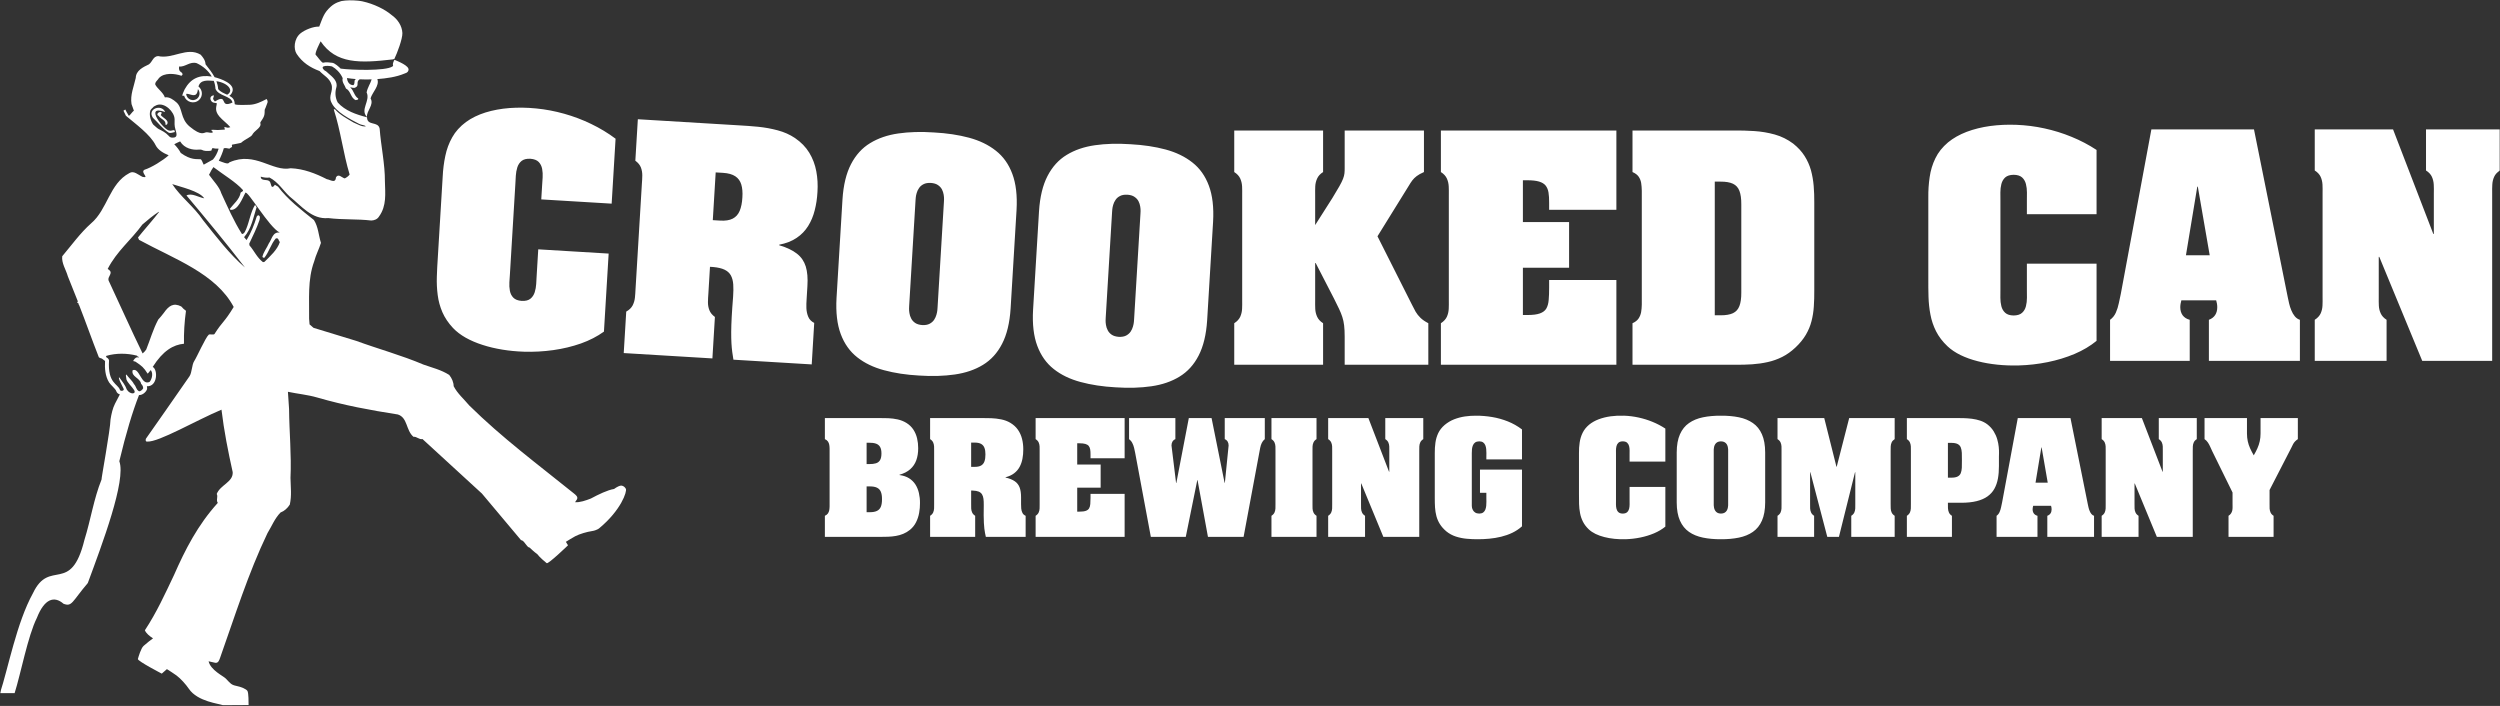
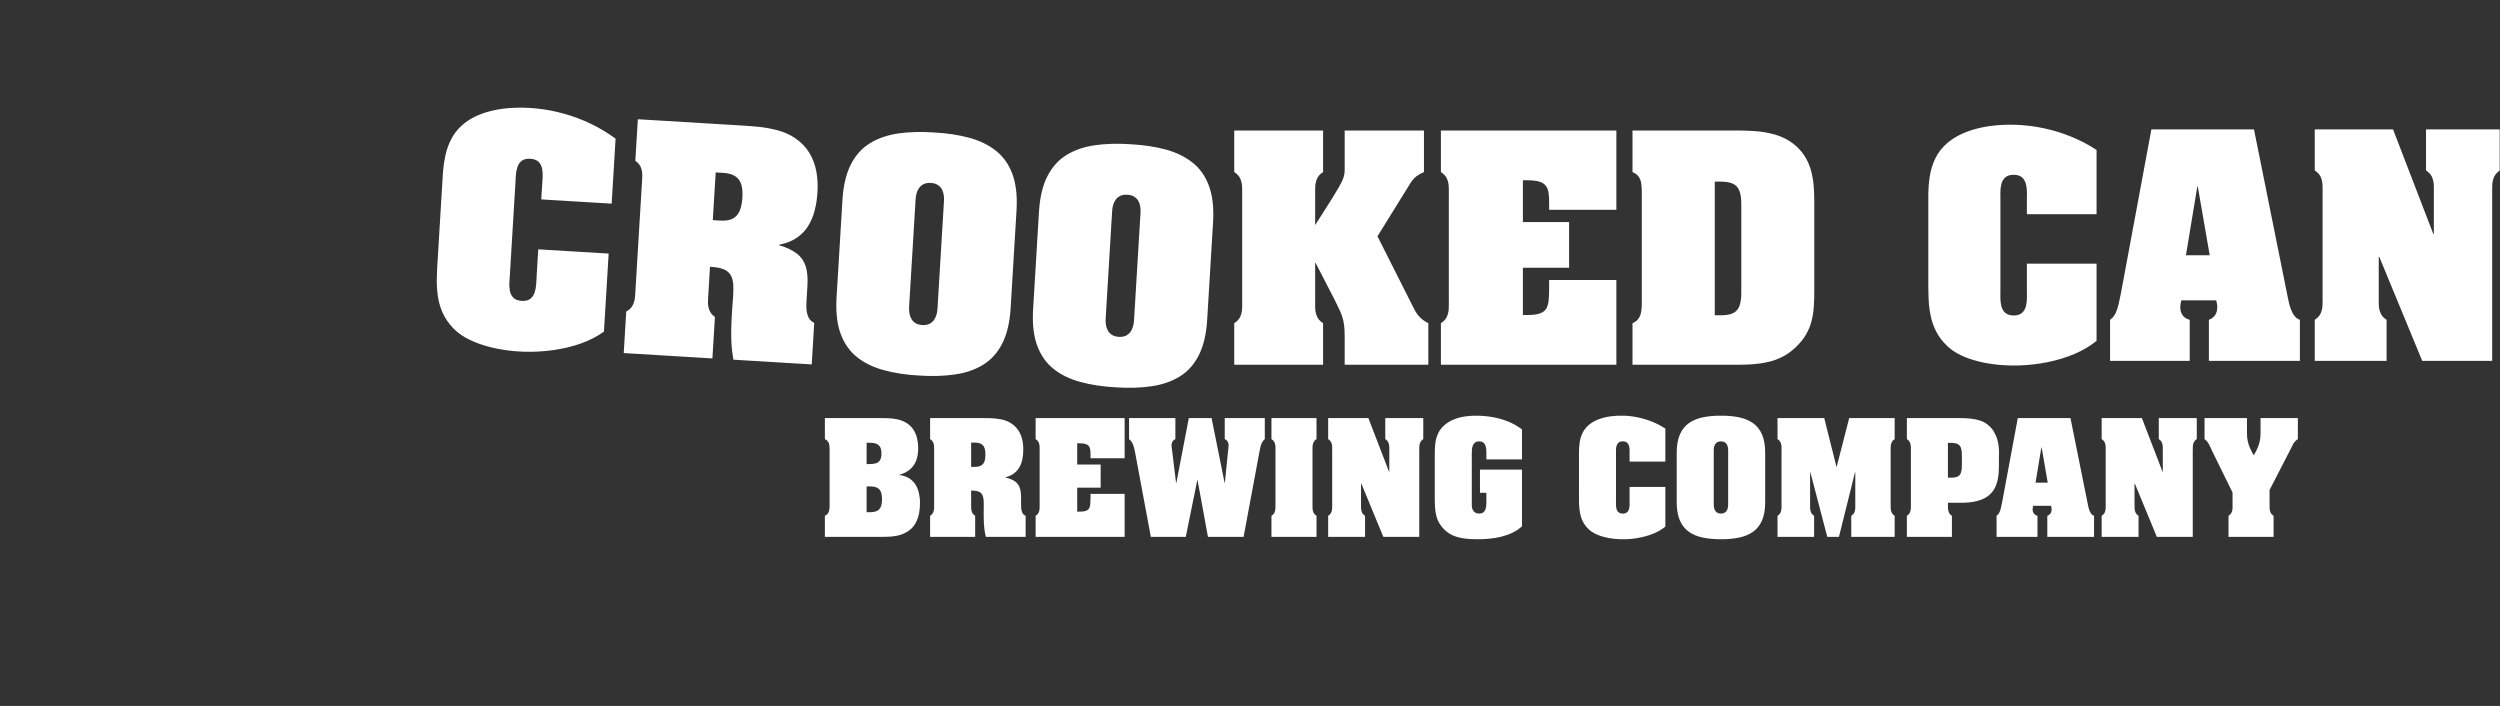
<svg xmlns="http://www.w3.org/2000/svg" width="896" height="253" viewBox="0 0 896 253" fill="none">
  <rect x="0" y="0" width="896" height="253" fill="#333333" stroke="none" />
  <g clip-path="url(#clip0_7407_26074)">
    <mask id="mask0_7407_26074" style="mask-type:luminance" maskUnits="userSpaceOnUse" x="0" y="0" width="896" height="253">
      <path d="M896 0H0V253H896V0Z" fill="white" />
    </mask>
    <g mask="url(#mask0_7407_26074)">
-       <path fill-rule="evenodd" clip-rule="evenodd" d="M49.864 128.187C49.613 127.595 49.208 127.933 49.101 127.47C45.536 126.551 41.637 126.522 38.167 127.517L37.965 127.911C38.421 128.265 38.98 128.513 39.079 129.175C38.528 137.506 42.275 137.482 42.995 139.742C43.168 140.29 44.564 140.13 44.335 139.415C44.197 139.001 41.937 134.99 42.793 135.302C43.725 136.569 44.941 138.107 45.464 139.645C46.661 141.543 49.007 141.291 48.037 139.755C47.368 138.675 45.621 137.119 45.284 135.894C45.364 135.529 44.861 134.383 45.307 134.23C45.995 135.253 47.448 136.493 47.993 137.635C48.867 138.534 48.701 139.57 49.821 140.233C50.333 140.314 51.093 139.651 51.313 139.166C51.309 138.527 51.069 138.054 50.581 137.575C50.236 135.391 46.949 135.073 47.531 132.698C50.053 131.567 50.503 138.237 53.551 136.906C54.065 136.519 55.149 134.266 54.107 132.722C53.924 132.461 53.027 134.119 52.865 133.858C51.521 131.715 50.871 131.169 48.587 129.645C47.94 129.247 48.117 129.871 47.76 129.233C48.46 128.243 48.824 127.919 49.765 128.11L49.864 128.187ZM0 248.418C2.915 239.577 5.948 223.207 11.817 212.593C17.771 200.019 25.384 213.333 30.256 193.517C32.553 186.147 33.579 178.867 36.392 171.866C36.217 171.961 39.529 154.079 39.616 150.327C39.943 148.262 40.392 146.311 41.217 144.687C41.8 143.497 42.383 142.427 42.959 141.349C42.369 141.194 41.86 140.805 41.643 140.131C41.396 139.363 39.689 137.995 39.103 137.07C37.683 134.813 37.504 131.943 37.649 129.371C37.32 129.093 36.875 128.802 36.519 128.522C36.112 128.402 35.704 128.282 35.424 128.035C32.953 121.762 30.888 115.811 28.385 109.415C28.057 109.201 28.308 108.363 27.615 108.582L27.895 107.997L24.32 99.042C23.648 96.642 22.024 94.35 22.3 91.841C25.569 87.97 28.796 83.474 32.64 80.062C38.569 75.053 39.18 65.813 46.38 62.026C47.963 61.027 49.489 62.658 51.123 63.403C53.809 63.967 50.131 61.766 51.78 60.838C54.251 60.075 58.449 57.493 60.453 55.653C58.52 54.878 56.612 53.727 55.773 52.042C53.865 48.215 48.472 44.333 45.124 41.489L44.249 39.677C44.429 39.539 44.643 39.401 44.908 39.241C45.175 39.822 45.599 40.567 46.193 41.546C46.891 40.978 47.328 40.169 47.984 39.659C47.685 38.878 47.424 38.078 47.141 37.307C46.604 34.009 47.985 30.998 48.653 27.938C48.732 25.233 51.279 24.071 53.387 23.054C54.645 22.106 54.857 20.207 56.652 20.098C61.889 21.301 67.032 16.654 71.907 19.595C72.805 20.593 73.588 21.603 73.668 23.043C74.825 24.523 76.033 26.006 76.911 27.662C79.012 28.2 84.364 29.965 83.275 32.914C82.993 33.617 82.623 34.042 82.197 34.33C83.549 35.067 84.063 35.757 84.133 37.343C84.732 37.783 88.56 37.566 89.507 37.557C91.572 37.471 93.561 36.55 95.555 35.481C96.269 36.562 95.769 36.871 95.437 37.935C94.904 39.634 94.865 38.483 94.836 40.411C94.82 41.306 94.524 42.011 93.979 42.827C92.925 44.41 93.365 43.674 93.376 44.617C93.385 45.567 91.828 46.665 91.116 47.354C90.235 48.201 90.748 48.462 88.968 49.454C84.732 51.806 88.495 50.761 83.144 51.854C83.056 52.343 83.117 52.102 83.181 52.654C82.668 52.942 82.38 53.111 82.216 53.287C81.711 53.197 80.684 52.933 80.205 53.151C79.928 54.298 79.128 56.291 78.413 57.61C79.88 58.16 81.583 58.922 82.005 58.395C82.109 58.266 82.221 58.179 82.349 58.131C91.471 54.147 97.656 61.666 104.193 60.301C108.773 60.474 113.06 62.134 117.16 64.23C118.255 64.335 120.259 65.933 120.399 63.582C121.296 62.03 122.531 63.733 123.567 63.941C124.269 63.594 124.853 63.145 125.311 62.558C123 54.957 122.111 46.87 119.616 39.229L120.029 39.122C121.76 41.175 124.3 42.461 126.704 43.91C128.155 44.489 129.592 45.498 131.132 45.278C130.545 44.783 129.537 44.826 128.759 44.421C125.584 42.779 120.317 40.146 118.795 36.757C117.547 34.373 119.567 32.709 118.799 30.287C118.068 27.931 116.108 27.153 114.521 25.459C111.145 24.19 108.349 22.399 106.313 19.299C105.175 17.567 105.316 13.933 107.669 11.978C109.212 10.7 112.343 9.435 114.409 9.537C115.711 6.237 116.071 4.614 118.544 2.381C124.233 -2.769 135.797 1.469 140.328 5.367C142.453 6.839 144.103 9.197 144.215 11.855C144.288 13.886 142.355 19.055 141.333 21.128C140.921 21.19 141.143 21.187 140.864 21.278C128.875 22.693 120.427 22.918 114.916 14.81C114.907 14.825 112.633 19.162 113.163 19.675C113.807 20.299 114.904 22.061 115.716 22.493C116.785 22.182 118.225 22.391 119.131 22.51C119.997 22.622 121.524 23.995 122.091 24.59C125.908 25.126 138.195 25.499 140.651 23.821C141.328 23.358 140.24 23.589 141.327 21.483V21.486L141.361 21.418C142.532 21.942 146.795 23.575 146.408 25.119C146.175 26.062 145.577 26.105 144.993 26.355C142.001 27.631 138.46 28.099 135.237 28.345C136.121 30.715 133.412 33.103 132.809 35.258C134.152 37.605 131.36 39.599 131.519 41.907C128.948 39.327 132.831 36.121 131.397 33.123C131.729 31.337 132.737 30.005 133.201 28.455C131.773 28.505 130.329 28.495 128.9 28.423C127.473 29.309 128.787 30.682 127.515 31.277C126.836 31.773 126.156 31.299 125.479 31.313C126.825 32.35 126.919 34.427 128.384 35.291C128.481 35.919 127.891 35.681 127.515 35.895C125.632 35.129 125.768 32.577 123.993 31.727C123.581 30.503 122.448 29.438 122.817 27.994C122.381 27.002 121.764 26.126 121.008 25.353L121.007 25.354C120.463 24.782 119.676 24.179 118.989 23.803C118.697 23.641 113.836 23.049 116.352 25.274C116.961 25.547 117.18 25.853 117.631 26.247C119.127 27.533 121.152 29.115 120.555 31.314C120.031 33.075 120.111 34.985 121.04 36.733C123.675 39.698 127.66 41.047 131.531 42.038L131.548 42.173C131.683 45.181 135.481 43.369 136.067 46.09C136.535 52.355 137.989 58.803 137.953 65.026C138.053 69.331 138.631 73.767 135.839 77.598C135.263 78.561 134.188 79.003 133.039 79.033C127.943 78.437 122.755 78.798 117.644 78.161C111.712 78.714 108.003 73.737 103.843 70.459C101.391 68.209 99.835 65.345 96.596 63.629C95.525 63.773 94.456 63.613 93.441 63.315C93.549 65.13 95.768 64.011 96.684 65.063C97.052 65.573 97.091 66.506 97.431 66.935C98.019 67.127 98.204 66.523 98.525 66.227L99.641 66.891C103.112 71.502 107.868 75.141 112.507 78.857C114.087 81.328 114.145 84.227 115.027 87.047C114.38 89.183 113.184 91.411 112.612 93.657C110.159 100.275 110.893 107.331 110.788 114.257C110.844 114.509 110.897 115.303 110.948 116.263C111.407 116.683 111.88 117.09 112.36 117.491L127.636 122.158C135.577 125.065 143.935 127.331 151.776 130.669C155.012 131.817 158.043 132.513 160.999 134.373C161.96 135.57 162.577 136.998 162.591 138.405C163.964 141.086 166.271 143.003 168.147 145.283C179.784 156.79 192.931 166.57 205.675 176.842C206.231 177.306 207.337 178.054 206.756 179.014C206.547 179.342 206.328 179.665 206.103 179.986C207.776 180.131 209.951 179.382 211.759 178.673C214.545 177.179 217.787 175.61 220.075 175.251C221.116 174.489 222.163 173.979 222.719 174.037C223.465 174.117 224.048 174.659 224.315 175.213C224.772 176.158 222.615 182.819 214.755 189.334C214.755 189.334 213.903 190.079 212.143 190.343C210.38 190.607 207.799 191.33 206.152 192.195C204.98 192.813 203.707 193.658 202.808 194.189L203.571 195.439C203.571 195.439 196.473 202.286 195.929 201.837C195.481 201.462 193.416 199.785 192.556 198.597C191.428 197.81 190.348 196.747 189.843 196.273C188.704 196.157 187.929 193.617 186.755 193.606L172.725 176.895L151.419 157.353C150.216 157.646 149.363 156.391 148.173 156.539C145.432 154.187 146.14 149.671 142.577 148.546C132.728 147.005 123.528 145.318 113.611 142.446C110.216 141.465 106.587 141.143 103.191 140.417L103.601 146.594C103.664 154.746 104.501 163.05 104.109 171.265C104.168 174.575 104.595 177.539 103.864 180.846C103.055 182.131 101.892 183.182 100.531 183.687C98.427 185.855 97.4 188.593 95.867 191.077C88.925 205.546 84.205 220.775 78.864 235.811C78.613 236.471 78.288 237.726 77.141 237.543C76.352 237.393 75.556 237.202 74.76 237.006C75.475 240.185 80.044 242.29 80.911 243.185C82.623 244.954 82.859 245.455 84.685 245.821C86.513 246.189 88.296 246.97 88.691 247.649C89.111 248.373 89.095 251.897 89.095 252.694L79.908 252.753C78.627 252.171 70.872 251.53 67.701 246.881C66.652 245.338 64.793 243.226 63.227 242.065C62.111 241.239 60.735 240.421 59.821 239.811L57.979 241.429C57.979 241.429 49.241 236.901 49.42 236.183C49.597 235.466 50.547 232.289 51.452 231.498C52.944 230.189 54.031 229.346 54.843 228.79C53.543 227.95 52.355 226.965 51.927 225.886C56.127 219.527 59.197 212.774 62.365 206.101C66.343 197.058 70.828 188.211 78.061 180.235C77.339 179.255 78.245 178.05 77.676 177.034C78.957 173.747 83.608 172.811 83.4 169.221C81.731 161.687 80.301 154.497 79.38 146.826C70.241 150.685 56.844 158.518 52.805 158.261C52.12 158.351 52.147 157.657 52.296 157.234C56.417 151.355 61.383 144.309 67.923 134.846C68.813 133.555 68.737 130.735 69.596 129.438C70.532 128.019 73.651 120.967 74.811 119.953C75.135 119.667 76.62 120.105 76.867 119.713C79.797 115.075 80.267 115.759 83.757 110.013C77.367 97.998 62.525 92.871 49.836 85.962L49.464 85.113C51.101 83.027 55.459 78.079 57 75.975L56.851 75.926C54.792 77.301 52.877 78.859 51.02 80.482C46.981 86.043 41.865 89.99 38.596 96.386L39.271 96.901C40.471 98.014 38.483 99.159 38.904 100.509C42.939 109.098 46.895 118.042 51.109 126.675C51.556 126.318 51.993 125.883 52.399 125.293C53.839 121.705 54.883 117.949 56.716 114.531C57.377 113.791 58.039 113.053 58.679 112.187C60.467 109.615 62.149 108.395 64.951 109.827C65.505 110.47 66.071 110.989 66.656 111.394C66.096 115.386 65.861 119.346 65.937 123.19C62.132 123.549 58.432 125.663 54.733 131.499C56.623 132.429 56.515 138.637 52.647 138.435C52.745 138.894 52.804 139.298 52.608 139.718C52.165 140.686 50.977 141.641 49.821 141.595C47.496 147.541 45.153 155.279 42.764 165.298C45.289 172.131 36.609 195.047 31.471 208.958C25.763 215.666 25.84 217.578 22.755 216.383C19.445 213.491 15.937 214.522 13.208 221.471C9.987 227.909 7.416 241.562 5.24 248.418H0ZM74.916 62.639V62.642C76.511 64.882 78.661 67.026 79.308 69.258C81.669 74.318 83.663 79.027 86.725 83.882C87.631 83.806 87.9 82.746 88.24 82.066C89.421 79.229 89.804 76.062 91.408 73.421L91.968 74.239C90.779 77.981 90.139 81.965 87.481 85.001L88.376 86.047C89.928 83.525 91.116 80.57 92.004 77.637C92.189 77.355 92.512 76.961 92.839 77.27C93.383 77.591 93.079 78.487 92.965 78.975C91.999 81.861 90.604 84.555 89.343 87.299L89.395 87.926C91.183 89.978 92.012 92.215 94.248 93.957L94.765 93.863C96.86 91.786 99.384 89.569 100.312 86.723C99.773 86.321 99.923 85.085 98.827 85.477C97.037 87.571 96.465 90.231 94.76 92.371C94.412 92.434 94.204 92.299 94.047 92.041C94.441 90.242 95.676 88.859 96.365 87.203C97.431 85.814 97.708 82.971 100.269 83.365C96.388 81.439 88.72 68.077 87.933 69.091C86.967 70.811 85.333 75.535 82.615 75.202L82.331 74.894C83.812 72.947 85.827 71.491 86.253 69.03C86.529 68.753 87.313 68.589 87.036 68.079C84.587 65.282 80.051 62.602 76.492 59.889C76.02 60.533 75.561 61.335 75.216 62.063C75.177 62.135 74.971 62.574 74.916 62.639ZM61.724 65.981C64.728 70.583 69.503 74.051 72.755 78.879C77.488 84.839 82.269 91.119 87.796 95.865C80.869 86.895 73.963 78.53 66.832 70.049C68.708 69.051 71.215 70.746 73.199 71.079C71.499 68.463 64.585 66.966 61.724 65.981ZM124.363 27.97C124.451 29.266 125.177 30.475 126.596 30.531C127.201 30.197 126.976 29.349 127.121 28.773L127.523 28.333C126.456 28.249 125.397 28.127 124.363 27.97ZM54.805 42.209C56.765 44.038 58.14 46.085 60.469 47.557C61.225 47.839 61.928 47.435 62.647 47.326C62.74 45.967 61.475 47.142 60.656 46.787C58.949 46.831 51.248 37.283 59.199 40.153C57.916 37.15 52.615 38.985 54.805 42.209ZM56.877 41.575C57.639 42.745 59.537 43.019 59.304 44.654C59.524 44.953 59.723 44.59 59.904 44.521C60.692 43.071 58.403 42.285 57.617 41.234L57.993 40.407C57.38 39.587 55.553 40.9 56.877 41.575ZM55.137 38.174C54.732 38.733 53.944 39.079 53.817 39.885C53.425 41.317 54.068 43.451 54.9 44.629C55.516 45.11 56.201 45.894 56.857 46.246L56.859 46.249C58.164 46.918 59.32 47.455 60.349 48.57C60.896 49.177 61.108 49.317 61.868 49.331C63.743 49.375 63.328 47.929 62.948 46.674C62.396 44.826 62.611 44.198 62.576 42.718C62.516 40.059 58.992 36.583 56.164 37.665C55.899 37.827 55.48 37.963 55.137 38.174ZM81.409 33.939C80.223 33.394 78.975 32.933 78.196 31.927C78.125 30.913 77.9 29.975 77.565 29.094C81.868 29.777 83.931 32.562 81.409 33.939ZM76.329 57.169L73.012 59.023C72.624 58.411 72.357 57.109 71.815 57.062C70.564 56.945 68.453 57.481 64.788 54.815C64.188 53.671 63.377 52.649 62.456 51.695C63.072 51.318 63.847 51.021 64.552 50.677C66.12 53.265 69.123 53.835 71.285 53.617C72.577 53.487 72.309 53.941 73.595 54.079C73.757 54.098 74.993 54.113 75.204 54.077C76.135 53.935 75.736 53.842 75.829 53.694C75.909 53.577 76.104 53.106 76.187 53.041C76.732 53.234 77.764 53.327 78.359 53.275C77.876 54.975 77.115 56.245 76.329 57.169ZM66.731 33.63C66.86 35.647 69.296 36.626 70.781 35.229C71.707 34.349 71.76 32.891 70.931 31.93L70.885 32.261C70.477 35.566 67.975 33.39 66.731 33.63ZM71.129 30.995C72.64 32.193 72.788 34.466 71.368 35.803C69.587 37.493 66.623 36.639 65.996 34.285C65.915 34.345 65.739 34.361 65.329 34.3C65.296 33.925 66.015 32.364 66.193 31.995C68.327 28.122 71.505 26.709 75.892 27.439C74.699 25.385 72.8 23.711 70.499 22.641C68.045 21.923 66.401 24.087 64.181 23.846C63.86 26.188 65.585 25.55 65.401 26.806L65.029 27.158C62.617 26.321 58.872 25.967 56.987 27.959C56.559 28.729 55.467 29.391 55.656 30.339C56.511 31.91 58.517 33.163 59.081 34.902C60.655 34.621 62.124 35.73 63.253 36.711C65.563 38.735 64.54 42.533 67.995 45.378C72.392 48.999 73.02 47.413 74.069 47.406C74.912 47.403 75.116 47.682 76.184 47.553C76.231 47.225 76.357 47.241 75.633 46.574C76.452 46.446 77.176 46.59 78.029 46.601L80.591 46.445L80.393 45.505C81.507 45.641 81.275 46.002 82.552 45.577C81.401 44.229 79.704 43.034 78.612 41.743C76.613 39.398 77.804 37.907 77.676 36.962C76.976 36.823 75.98 36.969 75.532 35.85C75.16 34.938 75.671 34.318 76.612 34.122C76.729 35.301 75.797 35.041 77.029 36.379C81.96 33.266 78.388 39.062 83.327 36.745C82.801 34.294 78.367 34.521 77.231 31.859C77.173 30.854 76.964 29.889 76.623 28.981C74.495 28.878 71.869 28.431 71.129 30.995Z" fill="white" />
      <path d="M857.675 46.386H829.607V61.097C830.622 61.742 831.317 62.501 831.719 63.37C832.107 64.242 832.333 65.178 832.381 66.162C832.429 67.162 832.429 68.178 832.414 69.226V106.489C832.429 107.521 832.429 108.553 832.381 109.537C832.333 110.538 832.107 111.473 831.719 112.343C831.317 113.197 830.622 113.973 829.607 114.618V129.329H855.353V114.618C854.335 113.973 853.642 113.197 853.254 112.343C852.85 111.473 852.625 110.538 852.578 109.537C852.529 108.553 852.529 107.521 852.543 106.489V92.066H852.738L868.127 129.329H893.194V69.226C893.178 68.178 893.178 67.162 893.242 66.162C893.29 65.178 893.499 64.242 893.903 63.37C894.29 62.501 894.983 61.742 896.001 61.097V46.386H869.481V61.097C870.497 61.742 871.193 62.501 871.594 63.37C871.982 64.242 872.207 65.178 872.255 66.162C872.305 67.162 872.321 68.178 872.287 69.226V83.841H872.094L857.675 46.386ZM800.145 176.515V180.69C800.153 181.086 800.153 181.483 800.153 181.863C800.153 182.253 800.111 182.627 800.045 182.974C799.954 183.347 799.806 183.694 799.597 184.01C799.39 184.333 799.093 184.615 798.703 184.862V192.415H814.853V184.862C814.331 184.531 813.975 184.134 813.775 183.694C813.569 183.247 813.462 182.767 813.427 182.253C813.403 181.741 813.403 181.219 813.411 180.69V175.621L821.213 160.465C821.437 159.959 821.645 159.529 821.842 159.182C822.034 158.825 822.265 158.51 822.522 158.238C822.786 157.955 823.126 157.674 823.547 157.383V149.831H810.182V155.347C810.182 156.365 810.082 157.302 809.891 158.154C809.702 159.007 809.427 159.843 809.063 160.655C808.699 161.467 808.259 162.311 807.747 163.197C807.233 162.311 806.794 161.467 806.43 160.655C806.066 159.843 805.793 159.007 805.602 158.154C805.411 157.302 805.313 156.365 805.313 155.347V149.831H790.107V157.383C790.579 157.706 790.977 158.095 791.291 158.569C791.606 159.031 791.879 159.537 792.119 160.075C792.361 160.606 792.599 161.137 792.839 161.657L800.145 176.515ZM767.647 149.831H753.237V157.383C753.758 157.715 754.114 158.105 754.321 158.551C754.521 158.998 754.637 159.478 754.661 159.983C754.686 160.498 754.686 161.019 754.678 161.558V180.69C754.686 181.219 754.686 181.747 754.661 182.253C754.637 182.767 754.521 183.247 754.321 183.694C754.114 184.134 753.758 184.531 753.237 184.862V192.415H766.454V184.862C765.933 184.531 765.577 184.134 765.377 183.694C765.17 183.247 765.054 182.767 765.03 182.253C765.005 181.747 765.005 181.219 765.013 180.69V173.285H765.113L773.014 192.415H785.883V161.558C785.874 161.019 785.874 160.498 785.909 159.983C785.933 159.478 786.039 158.998 786.249 158.551C786.446 158.105 786.803 157.715 787.325 157.383V149.831H773.709V157.383C774.23 157.715 774.587 158.105 774.794 158.551C774.993 158.998 775.109 159.478 775.134 159.983C775.158 160.498 775.167 161.019 775.149 161.558V169.062H775.051L767.647 149.831ZM730.23 184.862C729.658 184.713 729.229 184.431 728.929 184.034C728.641 183.63 728.49 183.125 728.49 182.527C728.49 182.329 728.515 182.122 728.549 181.906C728.591 181.691 728.641 181.483 728.69 181.286H735.099C735.149 181.483 735.199 181.683 735.241 181.89C735.274 182.089 735.298 182.303 735.298 182.527C735.298 183.098 735.174 183.579 734.918 183.977C734.669 184.365 734.279 184.663 733.758 184.862V192.415H750.503V184.862C750.131 184.747 749.817 184.523 749.559 184.209C749.303 183.894 749.089 183.529 748.922 183.107C748.749 182.691 748.615 182.27 748.517 181.841C748.409 181.417 748.326 181.027 748.267 180.69L742.057 149.831H723.174L717.559 180.042C717.434 180.597 717.311 181.186 717.187 181.799C717.062 182.411 716.879 182.991 716.641 183.537C716.399 184.077 716.043 184.523 715.571 184.862V192.415H730.23V184.862ZM729.535 172.986L731.621 160.365H731.721L733.907 172.986H729.535ZM698.131 158.726H699.371C700.342 158.726 701.094 158.866 701.617 159.139C702.147 159.414 702.519 159.81 702.735 160.349C702.95 160.878 703.075 161.533 703.115 162.311C703.149 163.089 703.157 163.975 703.149 164.986C703.157 165.979 703.149 166.866 703.115 167.637C703.075 168.407 702.95 169.053 702.735 169.582C702.519 170.113 702.147 170.511 701.617 170.783C701.094 171.057 700.342 171.197 699.371 171.197H698.131V158.726ZM684.863 180.69C684.87 181.219 684.87 181.741 684.846 182.253C684.821 182.767 684.705 183.247 684.507 183.694C684.299 184.134 683.943 184.531 683.422 184.862V192.415H699.571V184.862C699.05 184.531 698.694 184.134 698.494 183.671C698.287 183.214 698.171 182.691 698.147 182.105C698.122 181.525 698.122 180.887 698.131 180.191H702.85C705.021 180.191 706.883 179.993 708.441 179.603C709.998 179.214 711.29 178.651 712.325 177.906C713.361 177.161 714.181 176.258 714.777 175.19C715.371 174.122 715.803 172.905 716.051 171.546C716.301 170.187 716.425 168.697 716.417 167.074V163.694C716.425 163.463 716.433 163.041 716.449 162.418C716.466 161.806 716.433 161.061 716.35 160.199C716.267 159.338 716.093 158.418 715.811 157.451C715.538 156.49 715.117 155.537 714.543 154.601C713.974 153.665 713.211 152.821 712.242 152.067C711.489 151.505 710.645 151.065 709.701 150.75C708.763 150.445 707.778 150.219 706.743 150.087C705.715 149.965 704.69 149.881 703.671 149.857C702.645 149.831 701.683 149.822 700.763 149.831H683.422V157.383C683.943 157.715 684.299 158.105 684.507 158.551C684.705 158.998 684.821 159.478 684.846 159.993C684.87 160.498 684.87 161.019 684.863 161.558V180.69ZM653.807 149.831H637.061V157.383C637.582 157.715 637.938 158.105 638.146 158.551C638.345 158.998 638.459 159.478 638.485 159.983C638.51 160.498 638.51 161.019 638.501 161.558V180.69C638.51 181.219 638.51 181.747 638.485 182.253C638.459 182.767 638.345 183.247 638.146 183.694C637.938 184.134 637.582 184.531 637.061 184.862V192.415H650.178V184.862C649.657 184.531 649.301 184.134 649.102 183.694C648.895 183.247 648.779 182.767 648.755 182.253C648.729 181.747 648.729 181.219 648.738 180.69V169.259H648.837L654.899 192.415H659.074L664.837 169.259H664.937V180.69C664.954 181.219 664.946 181.747 664.921 182.253C664.895 182.767 664.779 183.247 664.581 183.694C664.373 184.134 664.018 184.531 663.495 184.862V192.415H679.049V184.862C678.537 184.531 678.171 184.134 677.973 183.694C677.765 183.247 677.658 182.767 677.633 182.253C677.607 181.747 677.599 181.219 677.607 180.69V161.558C677.599 161.019 677.607 160.498 677.633 159.983C677.658 159.478 677.765 158.998 677.973 158.551C678.171 158.105 678.537 157.715 679.049 157.383V149.831H662.751L658.278 167.273H658.179L653.807 149.831ZM614.203 161.458C614.203 161.393 614.203 161.235 614.211 161.003C614.219 160.762 614.253 160.49 614.327 160.175C614.394 159.859 614.518 159.545 614.701 159.247C614.874 158.941 615.13 158.691 615.471 158.493C615.802 158.287 616.249 158.187 616.787 158.179C617.334 158.187 617.773 158.287 618.103 158.493C618.443 158.691 618.701 158.941 618.882 159.247C619.055 159.545 619.181 159.859 619.247 160.175C619.321 160.49 619.355 160.762 619.363 161.003C619.37 161.235 619.378 161.393 619.37 161.458V180.739C619.378 180.805 619.37 180.962 619.363 181.202C619.355 181.442 619.321 181.715 619.247 182.038C619.181 182.361 619.055 182.677 618.882 182.982C618.701 183.289 618.443 183.546 618.103 183.753C617.773 183.951 617.334 184.059 616.787 184.069C616.249 184.059 615.802 183.951 615.471 183.753C615.13 183.546 614.874 183.289 614.701 182.982C614.518 182.677 614.394 182.361 614.327 182.038C614.253 181.715 614.219 181.442 614.211 181.202C614.203 180.962 614.203 180.805 614.203 180.739V161.458ZM632.638 162.154C632.63 159.529 632.241 157.367 631.479 155.653C630.725 153.938 629.641 152.589 628.233 151.621C626.833 150.642 625.159 149.955 623.23 149.558C621.293 149.159 619.147 148.97 616.787 148.986C614.426 148.97 612.281 149.159 610.353 149.558C608.414 149.955 606.741 150.642 605.342 151.621C603.933 152.589 602.858 153.938 602.094 155.653C601.333 157.367 600.943 159.529 600.935 162.154V180.093C600.943 182.71 601.333 184.879 602.094 186.594C602.858 188.307 603.933 189.65 605.342 190.627C606.741 191.603 608.414 192.283 610.353 192.681C612.281 193.079 614.426 193.277 616.787 193.261C619.147 193.277 621.293 193.079 623.23 192.681C625.159 192.283 626.833 191.603 628.233 190.627C629.641 189.65 630.725 188.307 631.479 186.594C632.241 184.879 632.63 182.71 632.638 180.093V162.154ZM584.041 165.434H596.862V153.607C595.427 152.663 593.897 151.859 592.273 151.197C590.649 150.526 588.985 150.014 587.27 149.641C585.557 149.267 583.85 149.053 582.151 148.986C580.473 148.919 578.849 148.994 577.291 149.201C575.734 149.417 574.294 149.773 572.969 150.27C571.65 150.775 570.499 151.421 569.531 152.217C568.505 153.085 567.726 154.055 567.203 155.139C566.674 156.225 566.326 157.375 566.151 158.601C565.971 159.818 565.887 161.07 565.905 162.354V177.161C565.895 178.329 565.905 179.478 565.937 180.614C565.971 181.747 566.087 182.842 566.293 183.911C566.491 184.978 566.839 186.006 567.327 186.974C567.825 187.951 568.521 188.87 569.431 189.733C570.094 190.354 570.897 190.891 571.842 191.357C572.786 191.81 573.838 192.191 574.989 192.482C576.131 192.781 577.349 192.986 578.625 193.119C579.909 193.251 581.217 193.294 582.55 193.261C584.355 193.211 586.129 193.003 587.883 192.647C589.639 192.291 591.279 191.786 592.819 191.139C594.361 190.486 595.702 189.683 596.862 188.739V174.526H584.041V179.347C584.049 179.795 584.057 180.283 584.049 180.822C584.049 181.351 583.99 181.863 583.867 182.361C583.743 182.85 583.511 183.255 583.163 183.571C582.815 183.894 582.294 184.059 581.606 184.069C580.919 184.059 580.405 183.894 580.049 183.571C579.702 183.255 579.47 182.85 579.345 182.361C579.221 181.863 579.163 181.351 579.163 180.822C579.154 180.283 579.163 179.795 579.17 179.347V162.899C579.163 162.453 579.154 161.965 579.163 161.425C579.163 160.895 579.221 160.382 579.345 159.885C579.47 159.397 579.702 158.99 580.049 158.667C580.405 158.354 580.919 158.187 581.606 158.179C582.294 158.187 582.815 158.354 583.163 158.667C583.511 158.99 583.743 159.397 583.867 159.885C583.99 160.382 584.049 160.895 584.049 161.425C584.057 161.965 584.049 162.453 584.041 162.899V165.434ZM545.481 153.906C543.917 152.721 542.225 151.761 540.421 151.039C538.615 150.319 536.743 149.79 534.806 149.467C532.875 149.142 530.93 148.978 528.983 148.986C527.666 148.978 526.342 149.069 525.009 149.259C523.683 149.458 522.399 149.798 521.165 150.278C519.923 150.766 518.789 151.446 517.754 152.315C516.743 153.186 515.981 154.154 515.467 155.222C514.963 156.299 514.623 157.442 514.458 158.642C514.293 159.853 514.209 161.086 514.225 162.354V178.553C514.217 179.719 514.251 180.838 514.315 181.906C514.39 182.982 514.557 184.01 514.814 184.995C515.079 185.979 515.483 186.923 516.047 187.827C516.61 188.731 517.381 189.599 518.35 190.427C519.37 191.265 520.511 191.877 521.761 192.291C523.013 192.697 524.305 192.963 525.638 193.086C526.979 193.211 528.297 193.269 529.581 193.261C530.946 193.269 532.338 193.202 533.761 193.07C535.186 192.938 536.602 192.705 537.993 192.366C539.394 192.026 540.727 191.562 541.994 190.958C543.269 190.346 544.429 189.575 545.481 188.638V168.315H530.425V176.614H532.71V178.502C532.718 178.901 532.718 179.339 532.727 179.827C532.735 180.315 532.71 180.805 532.661 181.302C532.61 181.79 532.503 182.247 532.338 182.669C532.163 183.082 531.915 183.422 531.567 183.678C531.219 183.926 530.757 184.059 530.175 184.069C529.563 184.059 529.075 183.935 528.71 183.694C528.346 183.463 528.082 183.173 527.907 182.842C527.725 182.511 527.617 182.205 527.559 181.906C527.509 181.617 527.483 181.41 527.493 181.286V162.354C527.483 161.881 527.509 161.409 527.559 160.919C527.617 160.439 527.725 159.993 527.907 159.579C528.082 159.165 528.346 158.825 528.71 158.569C529.075 158.319 529.563 158.187 530.175 158.179C530.757 158.187 531.219 158.311 531.567 158.569C531.915 158.825 532.163 159.157 532.338 159.579C532.503 159.993 532.61 160.449 532.661 160.937C532.71 161.425 532.735 161.914 532.727 162.395C532.718 162.874 532.718 163.305 532.71 163.694V164.638H545.481V153.906ZM490.425 149.831H476.014V157.383C476.535 157.715 476.891 158.105 477.098 158.551C477.298 158.998 477.414 159.478 477.438 159.983C477.463 160.498 477.463 161.019 477.455 161.558V180.69C477.463 181.219 477.463 181.747 477.438 182.253C477.414 182.767 477.298 183.247 477.098 183.694C476.891 184.134 476.535 184.531 476.014 184.862V192.415H489.231V184.862C488.709 184.531 488.354 184.134 488.154 183.694C487.947 183.247 487.831 182.767 487.807 182.253C487.782 181.747 487.782 181.219 487.79 180.69V173.285H487.889L495.79 192.415H508.661V161.558C508.651 161.019 508.651 160.498 508.685 159.983C508.709 159.478 508.817 158.998 509.025 158.551C509.223 158.105 509.581 157.715 510.101 157.383V149.831H496.485V157.383C497.007 157.715 497.365 158.105 497.571 158.551C497.77 158.998 497.886 159.478 497.91 159.983C497.935 160.498 497.943 161.019 497.926 161.558V169.062H497.827L490.425 149.831ZM457.131 180.69C457.141 181.219 457.141 181.747 457.114 182.253C457.09 182.767 456.974 183.247 456.774 183.694C456.567 184.134 456.211 184.531 455.69 184.862V192.415H471.839V184.862C471.317 184.531 470.962 184.134 470.762 183.694C470.555 183.247 470.439 182.767 470.415 182.253C470.39 181.747 470.39 181.219 470.398 180.69V161.558C470.39 161.019 470.39 160.498 470.415 159.983C470.439 159.478 470.555 158.998 470.762 158.551C470.962 158.105 471.317 157.715 471.839 157.383V149.831H455.69V157.383C456.211 157.715 456.567 158.105 456.774 158.551C456.974 158.998 457.09 159.478 457.114 159.983C457.141 160.498 457.141 161.019 457.131 161.558V180.69ZM438.945 157.383C439.417 157.582 439.765 157.89 439.997 158.287C440.229 158.677 440.335 159.139 440.335 159.67L438.994 173.035H438.895L434.225 149.831H426.074L421.602 173.086H421.503L419.863 159.67C419.863 159.139 419.979 158.677 420.203 158.287C420.434 157.89 420.782 157.582 421.255 157.383V149.831H404.658V157.383C405.146 157.757 405.537 158.211 405.809 158.758C406.091 159.298 406.306 159.875 406.455 160.498C406.603 161.111 406.737 161.715 406.845 162.303L412.459 192.415H424.981L429.106 172.091H429.205L432.931 192.415H445.702L451.317 162.303C451.425 161.698 451.541 161.102 451.657 160.498C451.773 159.894 451.954 159.322 452.203 158.793C452.453 158.253 452.815 157.781 453.305 157.383V149.831H438.945V157.383ZM390.843 177.013V178.403C390.843 179.273 390.819 180.018 390.761 180.647C390.711 181.277 390.562 181.79 390.33 182.195C390.098 182.594 389.701 182.891 389.162 183.082C388.615 183.281 387.854 183.371 386.869 183.371H386.074V174.775H394.471V166.477H386.074V158.875H386.869C387.755 158.875 388.467 158.95 388.998 159.106C389.535 159.263 389.933 159.505 390.198 159.827C390.462 160.158 390.646 160.581 390.729 161.094C390.811 161.607 390.851 162.229 390.843 162.95V164.242H403.067V149.831H371.166V157.383C371.687 157.715 372.045 158.105 372.251 158.551C372.45 158.998 372.566 159.478 372.591 159.993C372.615 160.498 372.615 161.019 372.607 161.558V180.69C372.615 181.219 372.615 181.747 372.591 182.253C372.566 182.767 372.45 183.247 372.251 183.694C372.045 184.134 371.687 184.531 371.166 184.862V192.415H403.067V177.013H390.843ZM348.059 158.626H349.402C350.354 158.626 351.109 158.793 351.662 159.115C352.217 159.438 352.607 159.91 352.839 160.539C353.07 161.169 353.186 161.938 353.178 162.85C353.186 163.843 353.07 164.671 352.839 165.335C352.607 165.997 352.217 166.494 351.662 166.825C351.109 167.157 350.354 167.321 349.402 167.321H348.059V158.626ZM348.059 175.819H348.607C349.509 175.843 350.222 175.969 350.759 176.191C351.29 176.415 351.695 176.747 351.953 177.17C352.217 177.599 352.391 178.13 352.474 178.767C352.558 179.405 352.59 180.142 352.582 180.986C352.558 182.403 352.541 183.63 352.549 184.681C352.558 185.725 352.582 186.635 352.623 187.405C352.665 188.175 352.722 188.855 352.789 189.434C352.855 190.006 352.938 190.535 353.029 191.017C353.119 191.487 353.219 191.953 353.327 192.415H367.589V184.862C367.05 184.631 366.669 184.283 366.437 183.81C366.205 183.339 366.065 182.826 366.007 182.262C365.957 181.707 365.941 181.178 365.949 180.69V178.253C365.957 176.821 365.783 175.645 365.435 174.709C365.079 173.782 364.499 173.027 363.679 172.473C362.869 171.911 361.766 171.471 360.383 171.149V171.049C361.618 170.734 362.653 170.253 363.473 169.617C364.301 168.986 364.947 168.225 365.427 167.339C365.907 166.453 366.247 165.483 366.446 164.415C366.653 163.355 366.753 162.238 366.743 161.061C366.753 159.761 366.603 158.51 366.305 157.317C366.007 156.125 365.518 155.031 364.831 154.038C364.143 153.045 363.225 152.207 362.073 151.521C361.103 150.95 360.027 150.551 358.851 150.311C357.683 150.071 356.491 149.93 355.274 149.881C354.057 149.839 352.897 149.822 351.787 149.831H333.351V157.383C333.874 157.715 334.23 158.105 334.437 158.551C334.635 158.998 334.751 159.478 334.777 159.993C334.801 160.498 334.801 161.019 334.793 161.558V180.69C334.801 181.219 334.801 181.747 334.777 182.253C334.751 182.767 334.635 183.247 334.437 183.694C334.23 184.134 333.874 184.531 333.351 184.862V192.415H349.502V184.862C348.981 184.531 348.623 184.134 348.425 183.694C348.217 183.247 348.101 182.767 348.077 182.253C348.051 181.747 348.051 181.219 348.059 180.69V175.819ZM310.593 174.329H311.737C312.805 174.321 313.666 174.477 314.303 174.785C314.95 175.09 315.413 175.587 315.695 176.258C315.977 176.929 316.118 177.806 316.109 178.901C316.118 180.018 315.977 180.929 315.695 181.617C315.413 182.303 314.95 182.801 314.303 183.107C313.666 183.422 312.805 183.579 311.737 183.571H310.593V174.329ZM310.593 158.677H311.487C312.415 158.667 313.21 158.758 313.873 158.973C314.527 159.182 315.033 159.562 315.381 160.117C315.737 160.671 315.911 161.467 315.911 162.502C315.911 163.554 315.745 164.35 315.413 164.905C315.09 165.458 314.593 165.839 313.939 166.046C313.286 166.246 312.465 166.337 311.487 166.329H310.593V158.677ZM315.513 192.415C316.449 192.423 317.385 192.407 318.319 192.366C319.257 192.333 320.183 192.234 321.094 192.077C321.998 191.926 322.883 191.67 323.729 191.322C324.582 190.974 325.385 190.494 326.146 189.881C327.066 189.119 327.786 188.226 328.309 187.174C328.839 186.13 329.203 185.013 329.418 183.827C329.633 182.643 329.733 181.467 329.723 180.291C329.733 179.039 329.599 177.849 329.343 176.722C329.087 175.595 328.673 174.577 328.101 173.666C327.522 172.763 326.767 172.01 325.823 171.414C324.887 170.825 323.737 170.437 322.37 170.253V170.154C323.953 169.706 325.243 169.045 326.23 168.167C327.215 167.289 327.943 166.221 328.399 164.954C328.855 163.686 329.087 162.238 329.078 160.614C329.087 159.43 328.954 158.261 328.689 157.127C328.425 155.993 327.985 154.95 327.365 153.989C326.742 153.035 325.906 152.225 324.855 151.57C323.886 150.982 322.85 150.567 321.741 150.319C320.631 150.081 319.497 149.93 318.337 149.881C317.178 149.839 316.035 149.814 314.917 149.831H295.637V157.383C296.125 157.599 296.49 157.881 296.73 158.229C296.962 158.569 297.119 158.958 297.202 159.389C297.277 159.818 297.318 160.274 297.326 160.762V181.483C297.318 181.965 297.277 182.427 297.202 182.858C297.119 183.289 296.962 183.678 296.73 184.019C296.49 184.365 296.125 184.647 295.637 184.862V192.415H315.513ZM784.797 114.618C783.682 114.327 782.845 113.779 782.263 113.005C781.699 112.215 781.409 111.23 781.409 110.069C781.409 109.682 781.458 109.278 781.522 108.858C781.602 108.439 781.699 108.037 781.797 107.65H794.281C794.377 108.037 794.474 108.423 794.554 108.827C794.621 109.214 794.667 109.634 794.667 110.069C794.667 111.182 794.426 112.117 793.925 112.891C793.442 113.65 792.683 114.231 791.667 114.618V129.329H824.283V114.618C823.558 114.393 822.945 113.957 822.445 113.345C821.945 112.731 821.526 112.021 821.203 111.198C820.865 110.391 820.606 109.569 820.413 108.73C820.203 107.909 820.041 107.15 819.927 106.489L807.83 46.386H771.053L760.115 105.23C759.874 106.31 759.633 107.455 759.39 108.65C759.147 109.843 758.794 110.973 758.325 112.037C757.859 113.086 757.163 113.957 756.246 114.618V129.329H784.797V114.618ZM783.441 91.487L787.506 66.903H787.699L791.959 91.487H783.441ZM726.435 76.775H751.406V53.741C748.615 51.902 745.631 50.337 742.47 49.047C739.309 47.741 736.066 46.741 732.726 46.015C729.386 45.289 726.065 44.869 722.758 44.741C719.483 44.611 716.321 44.755 713.289 45.159C710.257 45.579 707.45 46.273 704.87 47.241C702.305 48.225 700.062 49.482 698.174 51.031C696.175 52.723 694.658 54.611 693.642 56.726C692.61 58.838 691.931 61.081 691.593 63.469C691.239 65.838 691.078 68.274 691.109 70.775V99.617C691.093 101.89 691.109 104.133 691.174 106.342C691.239 108.553 691.465 110.683 691.869 112.762C692.254 114.845 692.931 116.843 693.883 118.731C694.851 120.635 696.206 122.425 697.981 124.102C699.271 125.311 700.835 126.361 702.675 127.265C704.514 128.151 706.563 128.894 708.806 129.458C711.031 130.038 713.402 130.442 715.886 130.699C718.386 130.959 720.935 131.038 723.533 130.974C727.049 130.878 730.501 130.474 733.919 129.781C737.339 129.086 740.534 128.103 743.534 126.845C746.535 125.57 749.147 124.006 751.406 122.166V94.487H726.435V103.874C726.453 104.746 726.467 105.698 726.453 106.747C726.453 107.778 726.339 108.778 726.095 109.747C725.855 110.698 725.403 111.489 724.726 112.102C724.047 112.731 723.033 113.053 721.694 113.07C720.355 113.053 719.354 112.731 718.661 112.102C717.983 111.489 717.533 110.698 717.289 109.747C717.047 108.778 716.934 107.778 716.934 106.747C716.919 105.698 716.934 104.746 716.95 103.874V71.839C716.934 70.97 716.919 70.017 716.934 68.969C716.934 67.935 717.047 66.935 717.289 65.969C717.533 65.015 717.983 64.225 718.661 63.597C719.354 62.985 720.355 62.661 721.694 62.646C723.033 62.661 724.047 62.985 724.726 63.597C725.403 64.225 725.855 65.015 726.095 65.969C726.339 66.935 726.453 67.935 726.453 68.969C726.467 70.017 726.453 70.97 726.435 71.839V76.775ZM398.574 75.929C398.583 75.801 398.602 75.489 398.646 75.033C398.69 74.561 398.787 74.027 398.971 73.417C399.139 72.805 399.419 72.203 399.815 71.635C400.194 71.054 400.727 70.595 401.418 70.247C402.095 69.878 402.99 69.734 404.047 69.781C405.122 69.863 405.973 70.111 406.601 70.558C407.246 70.99 407.722 71.509 408.045 72.134C408.351 72.741 408.559 73.374 408.651 74.002C408.761 74.631 408.794 75.173 408.783 75.647C408.771 76.105 408.769 76.414 408.742 76.543L406.455 114.485C406.462 114.614 406.43 114.923 406.383 115.395C406.339 115.869 406.241 116.403 406.055 117.027C405.889 117.655 405.606 118.261 405.227 118.843C404.831 119.422 404.297 119.899 403.605 120.265C402.927 120.618 402.051 120.778 400.975 120.727C399.917 120.647 399.049 120.383 398.422 119.954C397.778 119.505 397.302 118.97 396.997 118.345C396.674 117.722 396.469 117.087 396.375 116.443C396.266 115.801 396.233 115.257 396.247 114.786C396.261 114.309 396.277 114.003 396.286 113.871L398.574 75.929ZM434.77 79.487C435.066 74.321 434.555 70.021 433.261 66.554C431.981 63.091 430.005 60.307 427.351 58.233C424.71 56.143 421.502 54.594 417.751 53.581C413.983 52.567 409.786 51.939 405.139 51.691C400.497 51.379 396.255 51.498 392.409 52.053C388.547 52.605 385.174 53.759 382.302 55.515C379.418 57.255 377.138 59.785 375.435 63.069C373.733 66.349 372.709 70.558 372.382 75.723L370.254 111.023C369.958 116.175 370.465 120.491 371.763 123.955C373.058 127.418 375.018 130.187 377.674 132.278C380.31 134.367 383.522 135.902 387.29 136.914C391.038 137.926 395.238 138.571 399.883 138.821C404.527 139.133 408.771 138.997 412.631 138.443C416.478 137.891 419.85 136.751 422.719 134.995C425.607 133.239 427.901 130.729 429.586 127.443C431.29 124.161 432.314 119.937 432.642 114.787L434.77 79.487ZM328.134 71.706C328.145 71.577 328.162 71.266 328.207 70.811C328.25 70.341 328.347 69.806 328.533 69.195C328.702 68.583 328.981 67.978 329.377 67.414C329.755 66.831 330.29 66.373 330.981 66.022C331.657 65.654 332.549 65.513 333.611 65.559C334.686 65.642 335.535 65.889 336.165 66.334C336.807 66.767 337.283 67.287 337.606 67.91C337.913 68.518 338.119 69.153 338.213 69.779C338.321 70.409 338.354 70.947 338.343 71.423C338.333 71.881 338.33 72.189 338.305 72.322L336.017 110.261C336.025 110.393 335.989 110.702 335.946 111.173C335.902 111.645 335.803 112.179 335.618 112.805C335.449 113.434 335.167 114.037 334.787 114.621C334.394 115.201 333.858 115.678 333.163 116.042C332.49 116.394 331.614 116.557 330.537 116.506C329.478 116.425 328.61 116.162 327.982 115.731C327.339 115.283 326.866 114.747 326.558 114.122C326.235 113.498 326.03 112.866 325.938 112.221C325.829 111.577 325.795 111.035 325.809 110.559C325.818 110.087 325.838 109.777 325.845 109.649L328.134 71.706ZM364.33 75.265C364.626 70.097 364.117 65.797 362.822 62.334C361.542 58.87 359.567 56.085 356.911 54.011C354.274 51.922 351.063 50.369 347.313 49.359C343.546 48.346 339.346 47.717 334.701 47.47C330.059 47.155 325.814 47.277 321.971 47.829C318.11 48.382 314.735 49.535 311.866 51.292C308.979 53.032 306.699 55.559 304.998 58.843C303.295 62.127 302.273 66.334 301.943 71.499L299.813 106.802C299.521 111.951 300.027 116.27 301.323 119.733C302.619 123.195 304.579 125.965 307.234 128.055C309.871 130.143 313.082 131.679 316.851 132.691C320.602 133.702 324.798 134.35 329.447 134.597C334.089 134.911 338.333 134.773 342.194 134.219C346.038 133.667 349.41 132.53 352.282 130.774C355.166 129.018 357.462 126.507 359.147 123.221C360.853 119.939 361.877 115.714 362.202 110.566L364.33 75.265ZM256.502 61.792L259.142 61.949C261.015 62.065 262.479 62.479 263.534 63.179C264.587 63.883 265.295 64.857 265.678 66.123C266.058 67.389 266.194 68.918 266.071 70.711C265.971 72.666 265.642 74.283 265.11 75.561C264.574 76.837 263.749 77.766 262.617 78.353C261.486 78.941 259.983 79.175 258.107 79.063L255.466 78.903L256.502 61.792ZM254.459 95.626L255.537 95.691C257.309 95.845 258.695 96.175 259.729 96.679C260.746 97.182 261.506 97.882 261.959 98.745C262.43 99.622 262.709 100.686 262.795 101.95C262.885 103.217 262.861 104.67 262.745 106.33C262.529 109.115 262.347 111.526 262.241 113.597C262.134 115.651 262.073 117.447 262.065 118.969C262.057 120.49 262.086 121.83 262.149 122.978C262.21 124.111 262.311 125.163 262.435 126.121C262.557 127.062 262.698 127.986 262.857 128.911L290.922 130.605L291.814 115.739C290.785 115.219 290.078 114.491 289.675 113.533C289.277 112.578 289.061 111.551 289.011 110.437C288.979 109.337 289.011 108.293 289.085 107.331L289.375 102.539C289.559 99.721 289.358 97.386 288.783 95.503C288.194 93.637 287.143 92.085 285.593 90.895C284.065 89.69 281.949 88.694 279.263 87.895L279.275 87.699C281.742 87.226 283.837 86.407 285.527 85.249C287.231 84.109 288.593 82.683 289.642 80.998C290.693 79.311 291.477 77.445 291.994 75.365C292.527 73.305 292.858 71.115 292.979 68.799C293.149 66.245 293.006 63.765 292.561 61.383C292.114 58.998 291.282 56.791 290.049 54.751C288.814 52.718 287.103 50.959 284.921 49.47C283.082 48.231 281.011 47.322 278.723 46.71C276.455 46.099 274.126 45.679 271.735 45.437C269.343 45.209 267.063 45.041 264.879 44.925L228.603 42.735L227.705 57.599C228.691 58.314 229.346 59.122 229.702 60.025C230.039 60.93 230.207 61.89 230.197 62.903C230.185 63.901 230.126 64.927 230.043 65.985L227.773 103.633C227.725 104.677 227.663 105.721 227.554 106.711C227.443 107.719 227.159 108.65 226.715 109.507C226.255 110.347 225.509 111.085 224.442 111.677L223.545 126.539L255.325 128.457L256.223 113.593C255.235 112.878 254.581 112.055 254.242 111.169C253.889 110.265 253.719 109.305 253.73 108.291C253.741 107.291 253.802 106.25 253.881 105.207L254.459 95.626ZM193.99 71.466L219.218 72.986L220.622 49.714C217.915 47.686 214.994 45.923 211.879 44.426C208.767 42.914 205.549 41.706 202.222 40.769C198.894 39.833 195.562 39.206 192.227 38.874C188.926 38.543 185.723 38.498 182.635 38.721C179.545 38.959 176.666 39.487 174.001 40.31C171.347 41.147 169.005 42.281 167.006 43.733C164.881 45.322 163.233 47.137 162.079 49.21C160.906 51.279 160.086 53.506 159.597 55.897C159.093 58.27 158.785 60.719 158.663 63.249L156.906 92.388C156.75 94.687 156.631 96.955 156.562 99.191C156.489 101.427 156.591 103.591 156.87 105.719C157.135 107.843 157.698 109.907 158.543 111.87C159.405 113.854 160.666 115.747 162.354 117.547C163.586 118.85 165.103 120.005 166.906 121.03C168.709 122.038 170.735 122.914 172.965 123.619C175.177 124.341 177.55 124.893 180.045 125.305C182.555 125.719 185.123 125.957 187.754 126.049C191.311 126.165 194.823 125.967 198.322 125.477C201.818 124.983 205.106 124.183 208.215 123.097C211.323 121.991 214.059 120.57 216.453 118.85L218.141 90.883L192.909 89.361L192.338 98.843C192.302 99.726 192.261 100.689 192.178 101.747C192.115 102.79 191.942 103.795 191.638 104.755C191.334 105.703 190.829 106.475 190.11 107.054C189.386 107.647 188.339 107.913 186.986 107.843C185.634 107.747 184.643 107.361 183.981 106.683C183.334 106.022 182.925 105.197 182.739 104.219C182.555 103.227 182.502 102.21 182.563 101.166C182.611 100.107 182.686 99.147 182.754 98.269L184.707 65.901C184.745 65.018 184.787 64.057 184.866 62.998C184.93 61.955 185.105 60.951 185.406 59.989C185.711 59.042 186.215 58.27 186.939 57.677C187.675 57.101 188.707 56.833 190.058 56.898C191.413 56.997 192.418 57.386 193.065 58.046C193.713 58.722 194.119 59.547 194.306 60.525C194.493 61.519 194.543 62.535 194.482 63.578C194.433 64.639 194.359 65.598 194.293 66.479L193.99 71.466ZM504.858 66.663C505.299 65.913 505.722 65.259 506.147 64.689C506.571 64.117 507.109 63.594 507.749 63.106C508.385 62.629 509.25 62.139 510.343 61.666V46.777H481.933V60.001C481.95 60.801 481.917 61.521 481.854 62.125C481.786 62.727 481.623 63.397 481.346 64.082C481.082 64.785 480.642 65.667 480.037 66.745C479.435 67.823 478.586 69.225 477.526 70.973L471.354 80.671V69.897C471.338 68.834 471.338 67.806 471.385 66.793C471.435 65.798 471.661 64.849 472.071 63.97C472.463 63.086 473.163 62.321 474.194 61.666V46.777H442.353V61.666C443.383 62.321 444.087 63.086 444.494 63.97C444.887 64.849 445.115 65.798 445.163 66.793C445.213 67.806 445.213 68.834 445.198 69.897V107.613C445.213 108.658 445.213 109.703 445.163 110.697C445.115 111.709 444.887 112.657 444.494 113.538C444.087 114.405 443.383 115.187 442.353 115.841V130.73H474.194V115.841C473.163 115.187 472.463 114.405 472.071 113.538C471.661 112.657 471.435 111.709 471.385 110.697C471.338 109.703 471.338 108.658 471.354 107.613V94.289H471.55L478.111 107.023C478.814 108.445 479.419 109.67 479.91 110.681C480.398 111.709 480.791 112.675 481.082 113.587C481.393 114.502 481.607 115.53 481.737 116.641C481.87 117.751 481.933 119.123 481.933 120.738V130.73H511.91V115.841C510.718 115.219 509.791 114.583 509.087 113.898C508.385 113.213 507.811 112.493 507.355 111.709C506.915 110.941 506.471 110.095 506.033 109.179L493.69 84.689L504.858 66.663ZM555.21 100.363V103.106C555.21 104.819 555.161 106.29 555.047 107.53C554.949 108.771 554.654 109.785 554.199 110.583C553.743 111.366 552.957 111.954 551.895 112.33C550.817 112.722 549.317 112.902 547.373 112.902H545.807V95.954H562.361V79.594H545.807V64.606H547.373C549.122 64.606 550.526 64.753 551.57 65.063C552.63 65.374 553.414 65.849 553.935 66.482C554.459 67.137 554.819 67.97 554.982 68.981C555.145 69.995 555.227 71.219 555.21 72.638V75.186H579.311V46.777H516.418V61.666C517.445 62.321 518.147 63.086 518.555 63.97C518.95 64.849 519.175 65.798 519.223 66.809C519.273 67.806 519.273 68.834 519.258 69.897V107.613C519.273 108.658 519.273 109.703 519.223 110.697C519.175 111.709 518.95 112.657 518.555 113.538C518.147 114.405 517.445 115.187 516.418 115.841V130.73H579.311V100.363H555.21ZM585.09 46.777V61.666C586.087 62.091 586.822 62.646 587.277 63.298C587.75 63.97 588.045 64.719 588.193 65.567C588.322 66.419 588.402 67.349 588.419 68.33V109.179C588.402 110.127 588.322 111.039 588.178 111.887C588.013 112.739 587.702 113.506 587.246 114.175C586.77 114.859 586.054 115.417 585.09 115.841V130.73H622.122C624.113 130.747 626.055 130.683 627.965 130.567C629.873 130.438 631.737 130.175 633.533 129.77C635.346 129.378 637.077 128.755 638.742 127.923C640.407 127.09 641.975 125.965 643.474 124.561C645.061 123.075 646.303 121.538 647.215 119.987C648.131 118.421 648.815 116.805 649.238 115.122C649.679 113.441 649.957 111.678 650.074 109.831C650.202 107.987 650.254 106.047 650.237 103.989V72.541C650.254 70.533 650.187 68.555 650.023 66.613C649.861 64.689 649.533 62.809 649.045 61.014C648.537 59.218 647.786 57.521 646.758 55.902C645.746 54.303 644.39 52.834 642.693 51.479C640.686 49.977 638.481 48.883 636.095 48.213C633.698 47.545 631.247 47.137 628.731 46.971C626.203 46.809 623.738 46.745 621.335 46.777H585.09ZM614.574 65.097H616.634C618.51 65.081 619.999 65.341 621.091 65.849C622.186 66.37 622.954 67.218 623.41 68.411C623.867 69.603 624.094 71.219 624.081 73.225V104.869C624.094 106.879 623.867 108.475 623.41 109.67C622.954 110.878 622.186 111.727 621.091 112.249C619.999 112.755 618.51 113.018 616.634 112.999H614.574V65.097Z" fill="white" />
    </g>
  </g>
  <defs>
    <clipPath id="clip0_7407_26074">
      <rect width="896" height="253" fill="white" />
    </clipPath>
  </defs>
</svg>